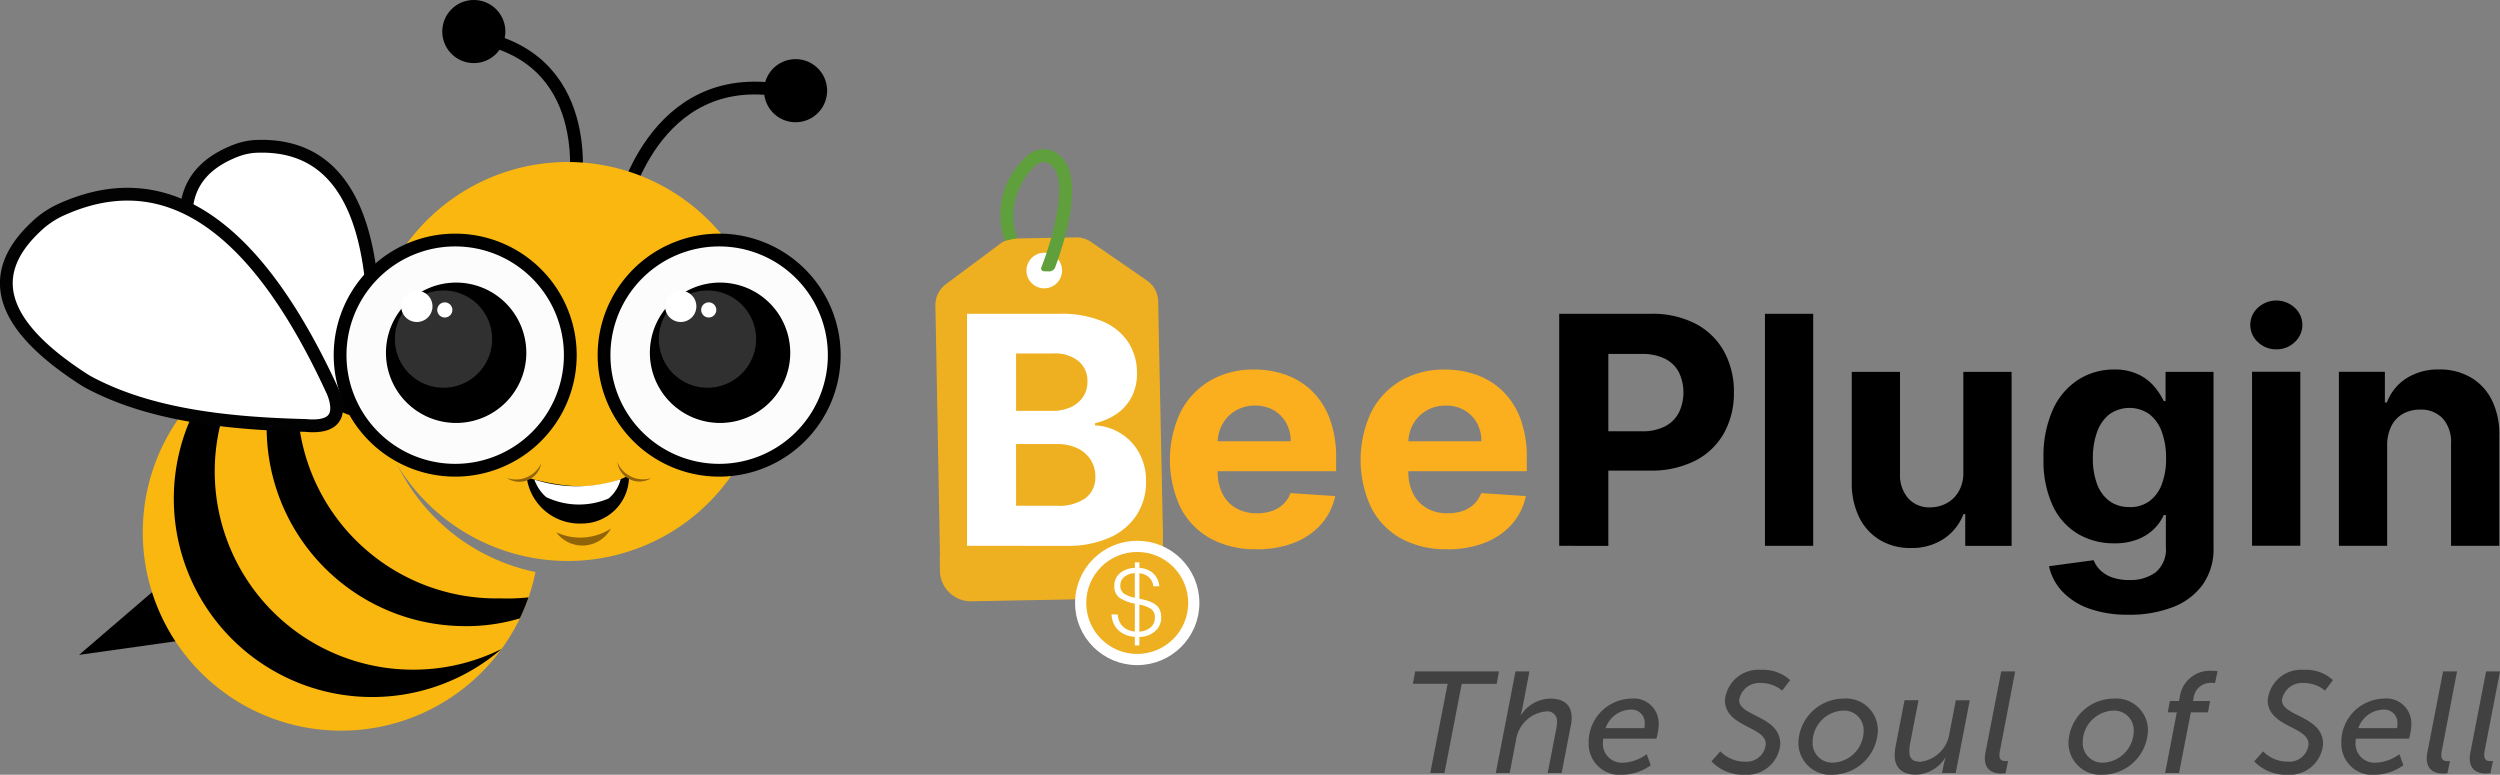
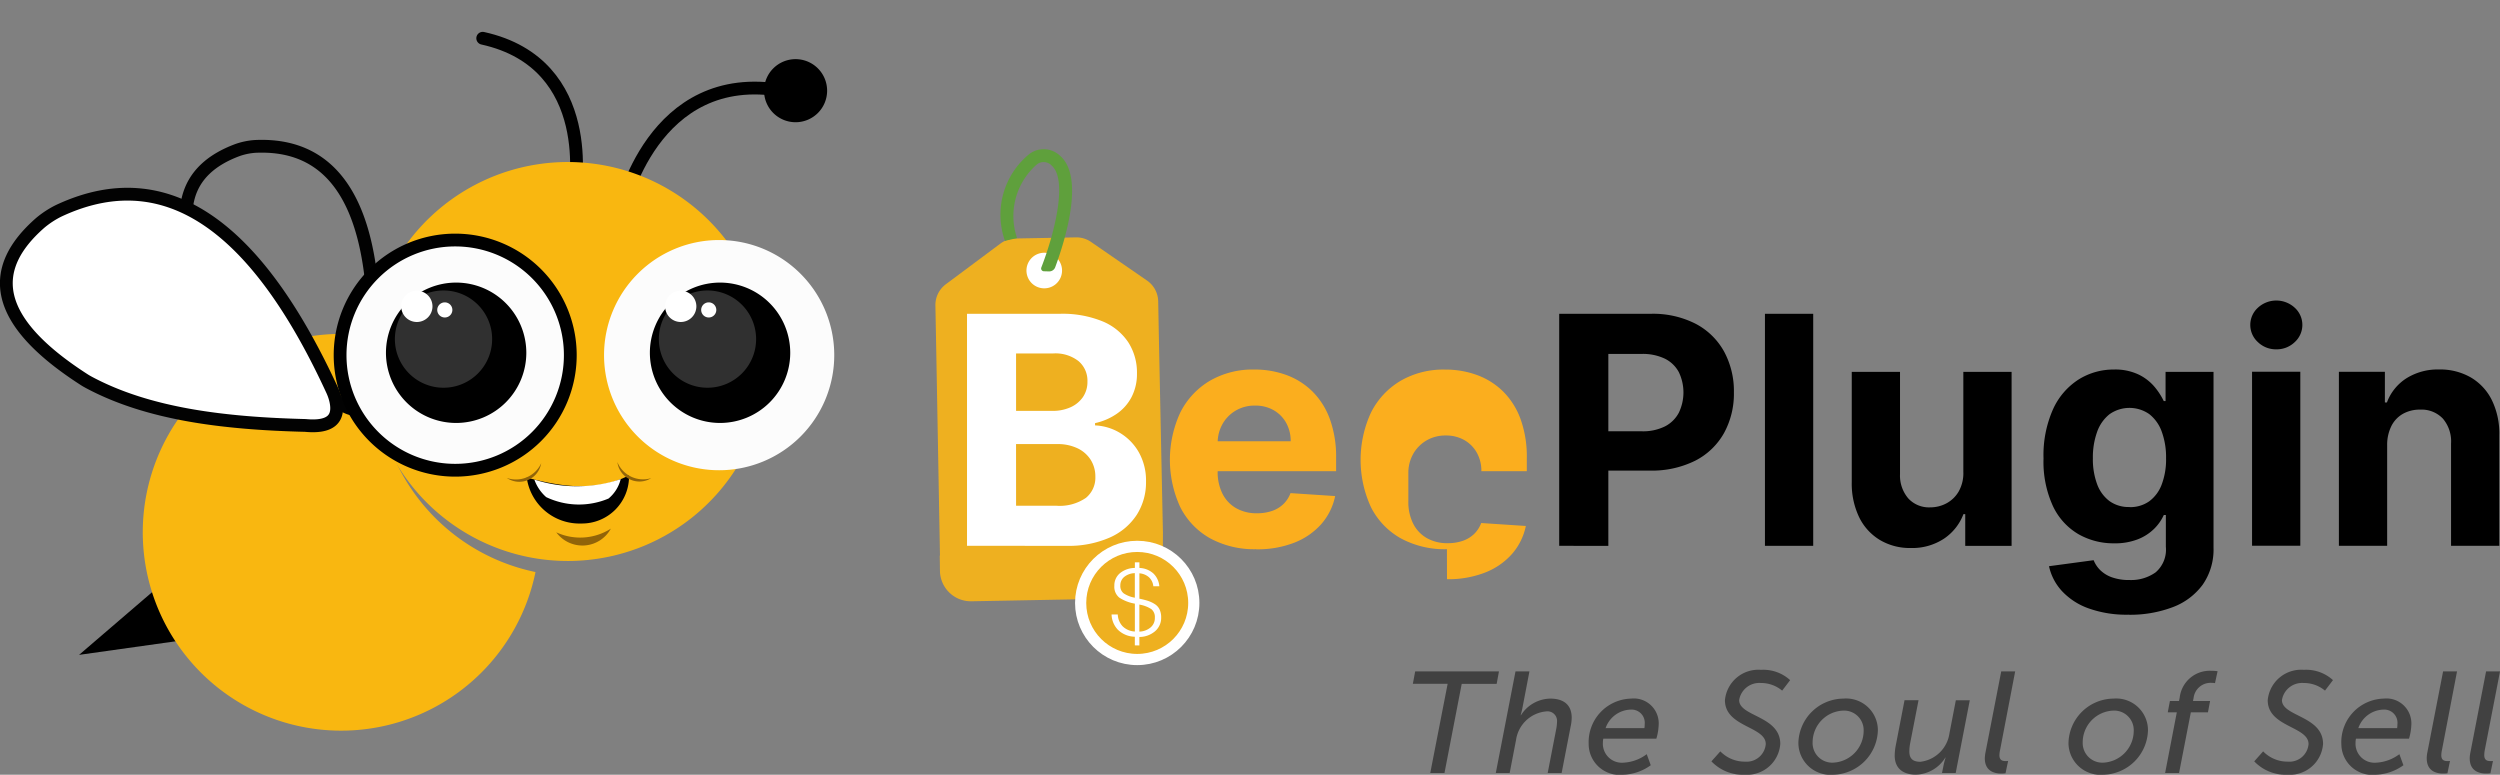
<svg xmlns="http://www.w3.org/2000/svg" width="156.383" height="48.461" viewBox="0 0 156.383 48.461">
  <rect x="0" y="0" width="156.383" height="48.461" fill="#808080" stroke="none" />
  <defs>
    <clipPath id="clip-path">
      <path id="Path_47" data-name="Path 47" d="M49.78,83.826a12.452,12.452,0,0,1,.25-2.486,12.409,12.409,0,1,0,9.65,14.64,12.411,12.411,0,0,1-9.9-12.154" transform="translate(-35.115 -81.086)" fill="#f9b710" />
    </clipPath>
  </defs>
  <g id="Group_12" data-name="Group 12" transform="translate(-79.446 -8)">
    <g id="Group_9" data-name="Group 9" transform="translate(137.961 17.333)">
      <path id="Path_1" data-name="Path 1" d="M130.61,180.865l.01-2.12,0,0-.254-12.23-.016-.873-.026-1.372a1.618,1.618,0,0,0-.7-1.3l-3.5-2.414a1.617,1.617,0,0,0-.949-.286l-3.787.07a1.62,1.62,0,0,0-.937.32l-3.412,2.543a1.617,1.617,0,0,0-.651,1.328l.033,1.793.019,1,.233,12.848h-.014l.013.961a1.932,1.932,0,0,0,1.968,1.9l10.073-.188a1.932,1.932,0,0,0,1.9-1.968" transform="translate(-116.39 -154.754)" fill="#eeb020" />
      <path id="Path_2" data-name="Path 2" d="M140.774,165.676a1.113,1.113,0,1,1-.482-1.5,1.113,1.113,0,0,1,.482,1.5" transform="translate(-132.978 -157.576)" fill="#fff" />
      <path id="Path_3" data-name="Path 3" d="M135.511,139.719c1.019.88.194,4.214-.645,6.374a.174.174,0,0,0,.158.237l.321.009a.4.4,0,0,0,.388-.257c.624-1.688,1.857-5.636.307-6.975a1.485,1.485,0,0,0-1.92-.115,4.891,4.891,0,0,0-1.53,5.434l.758-.171a4.28,4.28,0,0,1,1.229-4.6.686.686,0,0,1,.934.06" transform="translate(-128.243 -138.694)" fill="#5fa03c" />
      <path id="Path_4" data-name="Path 4" d="M124.122,193.507V178.993h5.811a6.6,6.6,0,0,1,2.672.475,3.559,3.559,0,0,1,1.609,1.314,3.5,3.5,0,0,1,.539,1.931,3.138,3.138,0,0,1-.34,1.492,2.911,2.911,0,0,1-.932,1.049,3.832,3.832,0,0,1-1.35.578v.142a3.273,3.273,0,0,1,1.555.468,3.334,3.334,0,0,1,1.18,1.208,3.6,3.6,0,0,1,.453,1.846,3.774,3.774,0,0,1-.571,2.059,3.88,3.88,0,0,1-1.683,1.428,6.409,6.409,0,0,1-2.743.525Zm3.069-8.441h2.275a2.691,2.691,0,0,0,1.123-.223,1.867,1.867,0,0,0,.779-.634,1.677,1.677,0,0,0,.287-.985,1.6,1.6,0,0,0-.556-1.269,2.336,2.336,0,0,0-1.577-.482h-2.332Zm0,5.932h2.5a2.892,2.892,0,0,0,1.871-.493,1.627,1.627,0,0,0,.588-1.314,1.952,1.952,0,0,0-.291-1.063,1.98,1.98,0,0,0-.826-.723,2.864,2.864,0,0,0-1.272-.262h-2.572Z" transform="translate(-122.147 -168.697)" fill="#fff" />
      <path id="Path_5" data-name="Path 5" d="M179.2,203.881a5.77,5.77,0,0,1-2.888-.684,4.626,4.626,0,0,1-1.86-1.942,7.064,7.064,0,0,1,0-5.928,4.811,4.811,0,0,1,1.839-1.977,5.338,5.338,0,0,1,2.789-.709,5.762,5.762,0,0,1,2.009.344,4.534,4.534,0,0,1,1.63,1.031,4.7,4.7,0,0,1,1.088,1.726,6.9,6.9,0,0,1,.39,2.427V199h-9.192v-1.871h6.35a2.313,2.313,0,0,0-.284-1.155,2.064,2.064,0,0,0-.783-.79,2.284,2.284,0,0,0-1.159-.287,2.327,2.327,0,0,0-1.216.315,2.26,2.26,0,0,0-.825.843,2.4,2.4,0,0,0-.3,1.173v1.779a3.023,3.023,0,0,0,.3,1.4,2.155,2.155,0,0,0,.854.907,2.577,2.577,0,0,0,1.311.319,2.856,2.856,0,0,0,.922-.142,1.912,1.912,0,0,0,.716-.425,1.846,1.846,0,0,0,.454-.694l2.792.184a3.809,3.809,0,0,1-.868,1.754,4.364,4.364,0,0,1-1.687,1.162,6.34,6.34,0,0,1-2.378.415" transform="translate(-159.134 -178.859)" fill="#fbae1e" />
-       <path id="Path_6" data-name="Path 6" d="M225.888,203.881A5.771,5.771,0,0,1,223,203.2a4.626,4.626,0,0,1-1.86-1.942,7.064,7.064,0,0,1,0-5.928,4.811,4.811,0,0,1,1.839-1.977,5.338,5.338,0,0,1,2.789-.709,5.762,5.762,0,0,1,2.009.344,4.535,4.535,0,0,1,1.63,1.031,4.7,4.7,0,0,1,1.088,1.726,6.9,6.9,0,0,1,.39,2.427V199h-9.192v-1.871h6.35a2.314,2.314,0,0,0-.284-1.155,2.065,2.065,0,0,0-.783-.79,2.284,2.284,0,0,0-1.159-.287,2.327,2.327,0,0,0-1.216.315,2.261,2.261,0,0,0-.826.843,2.4,2.4,0,0,0-.3,1.173v1.779a3.023,3.023,0,0,0,.3,1.4,2.155,2.155,0,0,0,.854.907,2.578,2.578,0,0,0,1.311.319,2.856,2.856,0,0,0,.922-.142,1.912,1.912,0,0,0,.716-.425,1.847,1.847,0,0,0,.454-.694l2.792.184a3.807,3.807,0,0,1-.868,1.754,4.362,4.362,0,0,1-1.686,1.162,6.34,6.34,0,0,1-2.378.415" transform="translate(-193.893 -178.859)" fill="#fbae1e" />
+       <path id="Path_6" data-name="Path 6" d="M225.888,203.881A5.771,5.771,0,0,1,223,203.2a4.626,4.626,0,0,1-1.86-1.942,7.064,7.064,0,0,1,0-5.928,4.811,4.811,0,0,1,1.839-1.977,5.338,5.338,0,0,1,2.789-.709,5.762,5.762,0,0,1,2.009.344,4.535,4.535,0,0,1,1.63,1.031,4.7,4.7,0,0,1,1.088,1.726,6.9,6.9,0,0,1,.39,2.427V199h-9.192h6.35a2.314,2.314,0,0,0-.284-1.155,2.065,2.065,0,0,0-.783-.79,2.284,2.284,0,0,0-1.159-.287,2.327,2.327,0,0,0-1.216.315,2.261,2.261,0,0,0-.826.843,2.4,2.4,0,0,0-.3,1.173v1.779a3.023,3.023,0,0,0,.3,1.4,2.155,2.155,0,0,0,.854.907,2.578,2.578,0,0,0,1.311.319,2.856,2.856,0,0,0,.922-.142,1.912,1.912,0,0,0,.716-.425,1.847,1.847,0,0,0,.454-.694l2.792.184a3.807,3.807,0,0,1-.868,1.754,4.362,4.362,0,0,1-1.686,1.162,6.34,6.34,0,0,1-2.378.415" transform="translate(-193.893 -178.859)" fill="#fbae1e" />
      <path id="Path_7" data-name="Path 7" d="M269.113,193.507V178.993h5.726a5.856,5.856,0,0,1,2.814.627,4.323,4.323,0,0,1,1.775,1.736,5.194,5.194,0,0,1,.613,2.555,5.107,5.107,0,0,1-.623,2.551,4.307,4.307,0,0,1-1.8,1.722,6.093,6.093,0,0,1-2.853.617h-3.65v-2.459h3.154a3.089,3.089,0,0,0,1.464-.308,2.02,2.02,0,0,0,.865-.857,2.931,2.931,0,0,0,0-2.53,1.985,1.985,0,0,0-.868-.843,3.19,3.19,0,0,0-1.474-.3h-2.069v12.005Z" transform="translate(-230.095 -168.697)" />
      <rect id="Rectangle_3" data-name="Rectangle 3" width="3.019" height="14.514" transform="translate(51.888 10.296)" />
      <path id="Path_8" data-name="Path 8" d="M347.717,199.447V193.2h3.019v10.886h-2.9V202.1h-.113a3.221,3.221,0,0,1-1.222,1.538,3.61,3.61,0,0,1-2.08.581,3.668,3.668,0,0,1-1.92-.5,3.386,3.386,0,0,1-1.293-1.41,4.847,4.847,0,0,1-.471-2.19V193.2h3.019v6.392a2.2,2.2,0,0,0,.517,1.524,1.759,1.759,0,0,0,1.368.56,2.147,2.147,0,0,0,1.02-.252,1.947,1.947,0,0,0,.769-.748,2.326,2.326,0,0,0,.287-1.226" transform="translate(-283.419 -179.272)" />
      <path id="Path_9" data-name="Path 9" d="M393.035,207.976a7.03,7.03,0,0,1-2.512-.4,4.2,4.2,0,0,1-1.662-1.088,3.334,3.334,0,0,1-.8-1.545l2.792-.376a1.824,1.824,0,0,0,.4.61,2,2,0,0,0,.733.457,3.156,3.156,0,0,0,1.116.173,2.645,2.645,0,0,0,1.626-.478,1.864,1.864,0,0,0,.642-1.6V201.74h-.128a2.872,2.872,0,0,1-.6.858,3,3,0,0,1-1.02.659,3.923,3.923,0,0,1-1.488.255,4.426,4.426,0,0,1-2.229-.571,4.006,4.006,0,0,1-1.595-1.751,6.642,6.642,0,0,1-.592-2.987,7.049,7.049,0,0,1,.6-3.09,4.321,4.321,0,0,1,1.606-1.857,4.122,4.122,0,0,1,2.2-.616,3.4,3.4,0,0,1,1.53.308,3.03,3.03,0,0,1,1,.765,4.235,4.235,0,0,1,.585.9h.113v-1.828h3v10.992a3.848,3.848,0,0,1-.68,2.325,4.117,4.117,0,0,1-1.882,1.407,7.518,7.518,0,0,1-2.76.471m.064-6.733a2.059,2.059,0,0,0,1.237-.365,2.3,2.3,0,0,0,.779-1.049,4.426,4.426,0,0,0,.273-1.641,4.647,4.647,0,0,0-.269-1.662,2.426,2.426,0,0,0-.78-1.1,2.167,2.167,0,0,0-2.495.011,2.449,2.449,0,0,0-.772,1.109,4.7,4.7,0,0,0-.262,1.637,4.481,4.481,0,0,0,.266,1.626,2.3,2.3,0,0,0,.772,1.056,2.055,2.055,0,0,0,1.251.372" transform="translate(-318.404 -178.858)" />
      <path id="Path_10" data-name="Path 10" d="M439.953,178.8a1.621,1.621,0,0,1-1.152-.45,1.452,1.452,0,0,1,0-2.155,1.7,1.7,0,0,1,2.3,0,1.452,1.452,0,0,1,0,2.155,1.62,1.62,0,0,1-1.151.45m-1.517,1.4h3.019v10.886h-3.019Z" transform="translate(-356.075 -166.281)" />
      <path id="Path_11" data-name="Path 11" d="M463.033,197.375v6.293h-3.019V192.783h2.877V194.7h.128a3.058,3.058,0,0,1,1.212-1.506,3.687,3.687,0,0,1,2.062-.556,3.831,3.831,0,0,1,1.977.5,3.376,3.376,0,0,1,1.311,1.414,4.757,4.757,0,0,1,.468,2.186v6.931H467.03v-6.393a2.2,2.2,0,0,0-.51-1.563,1.838,1.838,0,0,0-1.424-.564,2.147,2.147,0,0,0-1.074.262,1.8,1.8,0,0,0-.723.762,2.642,2.642,0,0,0-.266,1.2" transform="translate(-372.224 -178.859)" />
      <path id="Path_45" data-name="Path 45" d="M159.021,239.478a3.539,3.539,0,1,1-3.539-3.539,3.539,3.539,0,0,1,3.539,3.539" transform="translate(-142.861 -211.095)" fill="#eeb020" />
      <ellipse id="Ellipse_1" data-name="Ellipse 1" cx="3.539" cy="3.539" rx="3.539" ry="3.539" transform="translate(9.083 24.844)" fill="none" stroke="#fff" stroke-miterlimit="10" stroke-width="0.7" />
      <path id="Path_46" data-name="Path 46" d="M160.963,245.039V244.5a1.564,1.564,0,0,1-1.055-.432,1.445,1.445,0,0,1-.4-.962h.389a1.132,1.132,0,0,0,.306.743,1.166,1.166,0,0,0,.762.324V242.43a2.533,2.533,0,0,1-.972-.376.867.867,0,0,1-.311-.74.992.992,0,0,1,.352-.79,1.483,1.483,0,0,1,.932-.327v-.352h.284v.352a1.377,1.377,0,0,1,.873.345,1.249,1.249,0,0,1,.373.8h-.376a.879.879,0,0,0-.271-.561,1,1,0,0,0-.6-.247v1.585a5.21,5.21,0,0,1,.543.139,1.873,1.873,0,0,1,.419.2.8.8,0,0,1,.3.336,1.142,1.142,0,0,1,.1.5,1.1,1.1,0,0,1-.38.86,1.526,1.526,0,0,1-.984.361v.53Zm0-2.98v-1.536a1.087,1.087,0,0,0-.663.234.682.682,0,0,0-.244.543.58.58,0,0,0,.207.484,1.806,1.806,0,0,0,.7.274m.284,2.122a1.147,1.147,0,0,0,.694-.256.761.761,0,0,0,.275-.614.638.638,0,0,0-.216-.534,1.951,1.951,0,0,0-.753-.287Z" transform="translate(-148.491 -214.003)" fill="#fff" />
    </g>
    <g id="Group_10" data-name="Group 10" transform="translate(-1689 108.821)">
      <g id="Group_8" data-name="Group 8" transform="translate(1768.847 -100.821)">
        <path id="Path_16" data-name="Path 16" d="M23.571,136.4l-5.541,4.757,6.691-.941Z" transform="translate(-13.485 -100.193)" />
        <path id="Path_17" data-name="Path 17" d="M49.78,83.826a12.452,12.452,0,0,1,.25-2.486,12.409,12.409,0,1,0,9.65,14.64,12.411,12.411,0,0,1-9.9-12.154" transform="translate(-26.584 -60.197)" fill="#f9b710" />
        <g id="Mask_Group_2" data-name="Mask Group 2" transform="translate(8.531 20.889)" clip-path="url(#clip-path)">
-           <path id="Path_48" data-name="Path 48" d="M57.62,99.778a12.4,12.4,0,0,1-8.1-21.8,12.407,12.407,0,1,0,13.637,20.5,12.349,12.349,0,0,1-5.537,1.3" transform="translate(-40.707 -78.777)" />
-           <path id="Path_49" data-name="Path 49" d="M79.79,83.093A12.448,12.448,0,0,1,67.125,70.9a12.612,12.612,0,0,1,4.565-9.394,12.413,12.413,0,0,0,5.727,23.32,11.7,11.7,0,0,0,7.91-2.822,12.225,12.225,0,0,1-5.537,1.087" transform="translate(-57.451 -66.551)" />
-         </g>
+           </g>
        <path id="Path_12" data-name="Path 12" d="M151.4,29.019s1.9-8.953,10.088-7.474" transform="translate(-112.915 -15.872)" fill="none" stroke="#000" stroke-linecap="round" stroke-miterlimit="10" stroke-width="0.8" />
        <path id="Path_13" data-name="Path 13" d="M123.393,18.917s1.518-8.029-5.737-9.629" transform="translate(-87.862 -6.895)" fill="none" stroke="#000" stroke-linecap="round" stroke-miterlimit="10" stroke-width="0.8" />
-         <path id="Path_14" data-name="Path 14" d="M111.785,1.973A1.973,1.973,0,1,1,109.812,0a1.973,1.973,0,0,1,1.973,1.973" transform="translate(-80.574 0)" />
        <path id="Path_15" data-name="Path 15" d="M189.913,16.335a1.973,1.973,0,1,1-1.973-1.973,1.973,1.973,0,0,1,1.973,1.973" transform="translate(-138.575 -10.662)" />
        <path id="Path_20" data-name="Path 20" d="M34.988,93.11A12.409,12.409,0,0,0,59.554,95.6,12.421,12.421,0,0,1,49.9,80.956,12.419,12.419,0,0,0,34.988,93.11" transform="translate(-26.49 -59.913)" fill="none" />
        <path id="Path_21" data-name="Path 21" d="M114.837,51.819A12.478,12.478,0,1,1,102.36,39.341a12.478,12.478,0,0,1,12.478,12.478" transform="translate(-67.243 -29.206)" fill="#f9b710" />
-         <path id="Path_22" data-name="Path 22" d="M55.286,51.623c.994.644,1.627.427,1.889-.68a3.451,3.451,0,0,0,.078-.557c.6-8.83-1.05-15.175-7.34-14.86a4.2,4.2,0,0,0-1.073.224c-3.311,1.226-4.327,3.922-1.847,8.854.045.089.093.177.145.261,1.776,2.883,4.775,4.946,8.148,6.758" transform="translate(-34.379 -26.366)" fill="#fff" />
        <path id="Path_23" data-name="Path 23" d="M55.286,51.623c.994.644,1.627.427,1.889-.68a3.451,3.451,0,0,0,.078-.557c.6-8.83-1.05-15.175-7.34-14.86a4.2,4.2,0,0,0-1.073.224c-3.311,1.226-4.327,3.922-1.847,8.854.045.089.093.177.145.261C48.914,47.749,51.913,49.812,55.286,51.623Z" transform="translate(-34.379 -26.366)" fill="none" stroke="#020202" stroke-miterlimit="10" stroke-width="0.8" />
        <path id="Path_24" data-name="Path 24" d="M161.5,65.479a7.2,7.2,0,1,1-7.2-7.2,7.2,7.2,0,0,1,7.2,7.2" transform="translate(-109.716 -43.264)" fill="#fcfcfc" />
-         <path id="Path_25" data-name="Path 25" d="M161.5,65.479a7.2,7.2,0,1,1-7.2-7.2A7.2,7.2,0,0,1,161.5,65.479Z" transform="translate(-109.716 -43.264)" fill="none" stroke="#000" stroke-miterlimit="10" stroke-width="0.8" />
        <path id="Path_26" data-name="Path 26" d="M167.024,73.007a4.39,4.39,0,1,1-4.391-4.39,4.391,4.391,0,0,1,4.391,4.39" transform="translate(-117.993 -50.94)" />
        <path id="Path_27" data-name="Path 27" d="M166.5,73.574a3.042,3.042,0,1,1-3.042-3.042,3.042,3.042,0,0,1,3.042,3.042" transform="translate(-119.604 -52.362)" fill="#303030" />
        <path id="Path_28" data-name="Path 28" d="M163.9,71.574a.978.978,0,1,1-.978-.978.978.978,0,0,1,.978.978" transform="translate(-120.741 -52.41)" fill="#fff" />
        <path id="Path_29" data-name="Path 29" d="M171.651,73.894a.473.473,0,1,1-.473-.473.473.473,0,0,1,.473.473" transform="translate(-127.245 -54.507)" fill="#fff" />
        <path id="Path_30" data-name="Path 30" d="M97.413,65.479a7.2,7.2,0,1,1-7.2-7.2,7.2,7.2,0,0,1,7.2,7.2" transform="translate(-62.14 -43.264)" fill="#fcfcfc" />
        <path id="Path_31" data-name="Path 31" d="M97.413,65.479a7.2,7.2,0,1,1-7.2-7.2A7.2,7.2,0,0,1,97.413,65.479Z" transform="translate(-62.14 -43.264)" fill="none" stroke="#000" stroke-miterlimit="10" stroke-width="0.8" />
        <path id="Path_32" data-name="Path 32" d="M102.939,73.007a4.39,4.39,0,1,1-4.39-4.39,4.391,4.391,0,0,1,4.39,4.39" transform="translate(-70.417 -50.94)" />
        <path id="Path_33" data-name="Path 33" d="M102.412,73.574a3.042,3.042,0,1,1-3.042-3.042,3.042,3.042,0,0,1,3.042,3.042" transform="translate(-72.028 -52.362)" fill="#303030" />
        <path id="Path_34" data-name="Path 34" d="M99.817,71.574a.978.978,0,1,1-.978-.978.978.978,0,0,1,.978.978" transform="translate(-73.165 -52.41)" fill="#fff" />
        <path id="Path_35" data-name="Path 35" d="M107.566,73.894a.473.473,0,1,1-.473-.473.473.473,0,0,1,.473.473" transform="translate(-79.67 -54.507)" fill="#fff" />
        <path id="Path_38" data-name="Path 38" d="M20.7,61.633c1.551.147,2.189-.387,1.884-1.625a3.327,3.327,0,0,0-.217-.6c-4.214-9.134-9.736-14.658-17.1-11.2a5.763,5.763,0,0,0-1.161.761c-3.283,2.882-3,6.087,2.732,9.782.1.067.211.13.32.189,3.739,2,8.486,2.562,13.541,2.688" transform="translate(-2 -35.02)" fill="#fff" />
        <path id="Path_39" data-name="Path 39" d="M20.7,61.633c1.551.147,2.189-.387,1.884-1.625a3.327,3.327,0,0,0-.217-.6c-4.214-9.134-9.736-14.658-17.1-11.2a5.763,5.763,0,0,0-1.161.761c-3.283,2.882-3,6.087,2.732,9.782.1.067.211.13.32.189C10.9,60.942,15.647,61.507,20.7,61.633Z" transform="translate(-2 -35.02)" fill="none" stroke="#020202" stroke-miterlimit="10" stroke-width="0.8" />
        <path id="Path_40" data-name="Path 40" d="M135.518,128.592a3.561,3.561,0,0,0,3.415-.231,2.028,2.028,0,0,1-3.415.231" transform="translate(-101.122 -95.294)" fill="#916409" />
        <path id="Path_41" data-name="Path 41" d="M128.339,115.568c2.24.592,4.368.9,6.4-.138a2.944,2.944,0,0,1-2.984,3.011,3.331,3.331,0,0,1-3.414-2.873" transform="translate(-95.793 -85.694)" />
        <path id="Path_42" data-name="Path 42" d="M130.2,116.361a2.615,2.615,0,0,0,.742,1.1,4.76,4.76,0,0,0,3.9.089,2.286,2.286,0,0,0,.76-1.213,8.647,8.647,0,0,1-5.4.027" transform="translate(-97.177 -86.365)" fill="#fff" />
        <path id="Path_43" data-name="Path 43" d="M123.5,113.393a1.733,1.733,0,0,0,2.155-.921,1.389,1.389,0,0,1-2.155.921" transform="translate(-92.202 -83.498)" fill="#916409" />
        <path id="Path_44" data-name="Path 44" d="M152.475,113.218a1.733,1.733,0,0,1-2.121-1,1.389,1.389,0,0,0,2.121,1" transform="translate(-112.136 -83.312)" fill="#916409" />
      </g>
    </g>
    <path id="Path_51" data-name="Path 51" d="M1.632.353h.89L3.6-5.222H5.786L5.93-6H.688l-.144.773H2.72Zm4.1,0H6.6l.4-2.077A2.094,2.094,0,0,1,8.888-3.5a.6.6,0,0,1,.674.656,2.835,2.835,0,0,1-.063.513L8.978.353h.872l.557-2.877A2.792,2.792,0,0,0,10.48-3.1c0-.827-.522-1.2-1.34-1.2A2.215,2.215,0,0,0,7.306-3.262H7.288s.054-.189.1-.4L7.836-6H6.964Zm5.809-1.834A1.935,1.935,0,0,0,13.69.461a3.106,3.106,0,0,0,1.735-.593l-.252-.692a2.633,2.633,0,0,1-1.448.531,1.188,1.188,0,0,1-1.295-1.232,1.372,1.372,0,0,1,.027-.27h3.318a3.344,3.344,0,0,0,.144-.827A1.561,1.561,0,0,0,14.185-4.3,2.724,2.724,0,0,0,11.541-1.481ZM12.6-2.452a1.714,1.714,0,0,1,1.565-1.16.827.827,0,0,1,.881.917,1.5,1.5,0,0,1-.018.243ZM19.22-.375a2.713,2.713,0,0,0,2.086.836,2.082,2.082,0,0,0,2.221-1.924c0-1.762-2.572-1.708-2.572-2.743a1.274,1.274,0,0,1,1.358-1.07,2.053,2.053,0,0,1,1.331.477l.5-.656A2.488,2.488,0,0,0,22.322-6.1a2.1,2.1,0,0,0-2.257,1.9c0,1.69,2.554,1.628,2.554,2.743a1.2,1.2,0,0,1-1.295,1.1A2.131,2.131,0,0,1,19.777-1Zm5.44-1.169A2,2,0,0,0,26.827.461a2.856,2.856,0,0,0,2.805-2.778A1.985,1.985,0,0,0,27.474-4.3,2.843,2.843,0,0,0,24.66-1.544Zm.89-.036a1.988,1.988,0,0,1,1.915-1.969,1.223,1.223,0,0,1,1.277,1.277A2,2,0,0,1,26.836-.294,1.227,1.227,0,0,1,25.55-1.58Zm5.134.836c0,.881.611,1.2,1.322,1.2A2.223,2.223,0,0,0,33.85-.609h.018a4.426,4.426,0,0,0-.117.432l-.108.531H34.5l.881-4.55h-.872l-.4,2.068a2.087,2.087,0,0,1-1.816,1.78C31.764-.348,31.6-.6,31.6-1a3.017,3.017,0,0,1,.054-.522l.522-2.68H31.3l-.557,2.877A3.4,3.4,0,0,0,30.685-.744Zm5.638.18c0,.773.557.953,1.034.953a2.091,2.091,0,0,0,.261-.018L37.779-.4a1.131,1.131,0,0,1-.144.009c-.189,0-.4-.036-.4-.369a1.7,1.7,0,0,1,.045-.342L38.22-6h-.872l-.98,5.044A2.222,2.222,0,0,0,36.322-.564Zm5.233-.98A2,2,0,0,0,43.723.461a2.856,2.856,0,0,0,2.805-2.778A1.985,1.985,0,0,0,44.37-4.3,2.843,2.843,0,0,0,41.556-1.544Zm.89-.036a1.988,1.988,0,0,1,1.915-1.969,1.223,1.223,0,0,1,1.277,1.277A2,2,0,0,1,43.732-.294,1.227,1.227,0,0,1,42.446-1.58ZM47.6.353h.872l.737-3.795h1.07l.135-.71h-1.07l.036-.18a1.071,1.071,0,0,1,1.133-.953.943.943,0,0,1,.207.018l.162-.746a2.659,2.659,0,0,0-.4-.027,1.891,1.891,0,0,0-1.969,1.672l-.045.216H47.9l-.135.71h.566Zm5.575-.728a2.713,2.713,0,0,0,2.086.836A2.082,2.082,0,0,0,57.48-1.463c0-1.762-2.572-1.708-2.572-2.743a1.274,1.274,0,0,1,1.358-1.07A2.053,2.053,0,0,1,57.6-4.8l.5-.656A2.488,2.488,0,0,0,56.275-6.1a2.1,2.1,0,0,0-2.257,1.9c0,1.69,2.554,1.628,2.554,2.743a1.2,1.2,0,0,1-1.295,1.1A2.131,2.131,0,0,1,53.731-1Zm5.449-1.106A1.935,1.935,0,0,0,60.771.461a3.106,3.106,0,0,0,1.735-.593l-.252-.692a2.633,2.633,0,0,1-1.448.531,1.188,1.188,0,0,1-1.295-1.232,1.372,1.372,0,0,1,.027-.27h3.318A3.344,3.344,0,0,0,63-2.623,1.561,1.561,0,0,0,61.266-4.3,2.724,2.724,0,0,0,58.622-1.481Zm1.061-.971a1.714,1.714,0,0,1,1.565-1.16.827.827,0,0,1,.881.917,1.5,1.5,0,0,1-.018.243Zm4.28,1.888c0,.773.557.953,1.034.953a2.091,2.091,0,0,0,.261-.018L65.42-.4a1.131,1.131,0,0,1-.144.009c-.189,0-.4-.036-.4-.369a1.7,1.7,0,0,1,.045-.342L65.86-6h-.872l-.98,5.044A2.223,2.223,0,0,0,63.963-.564Zm2.689,0c0,.773.557.953,1.034.953a2.091,2.091,0,0,0,.261-.018L68.108-.4a1.131,1.131,0,0,1-.144.009c-.189,0-.4-.036-.4-.369A1.7,1.7,0,0,1,67.6-1.1L68.549-6h-.872L66.7-.951A2.222,2.222,0,0,0,66.652-.564Z" transform="translate(167.281 56)" fill="#414141" />
  </g>
</svg>